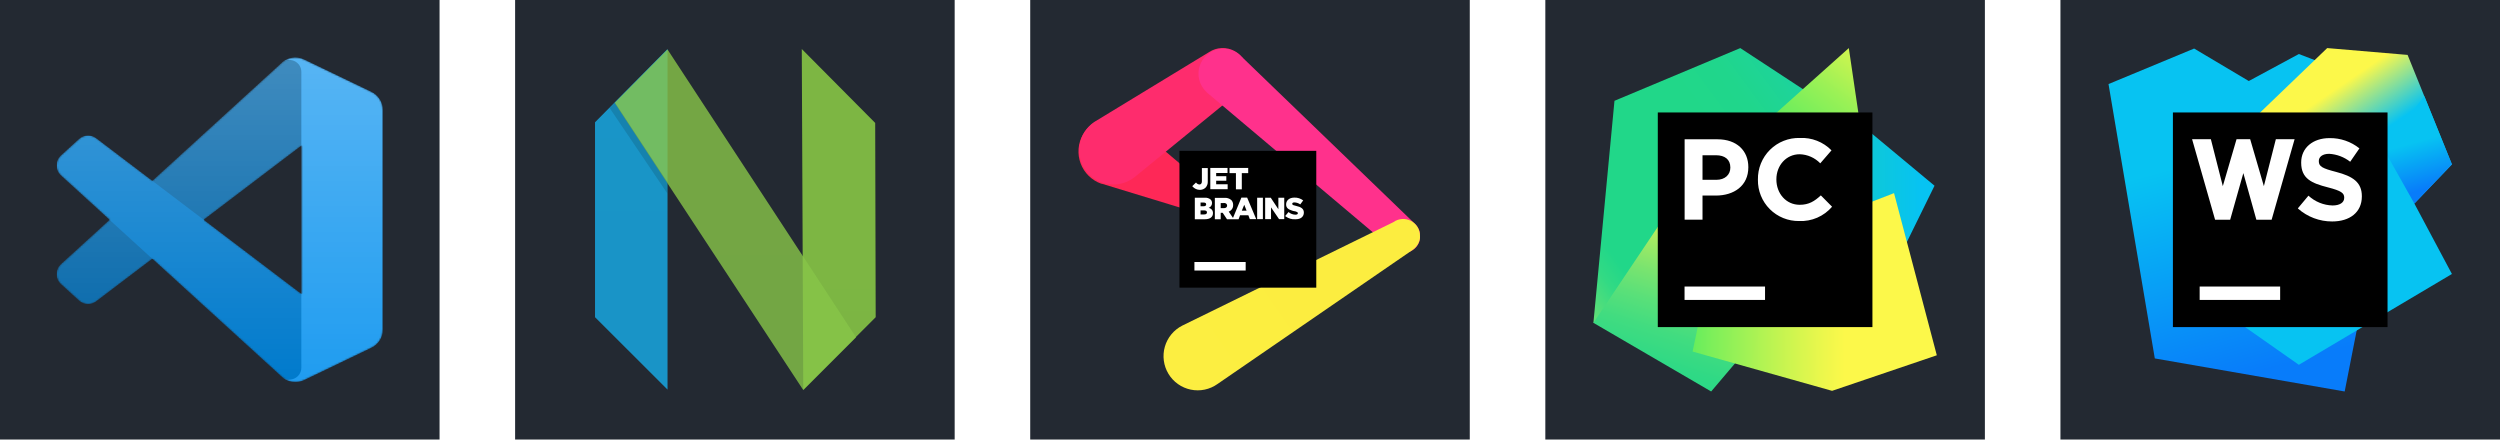
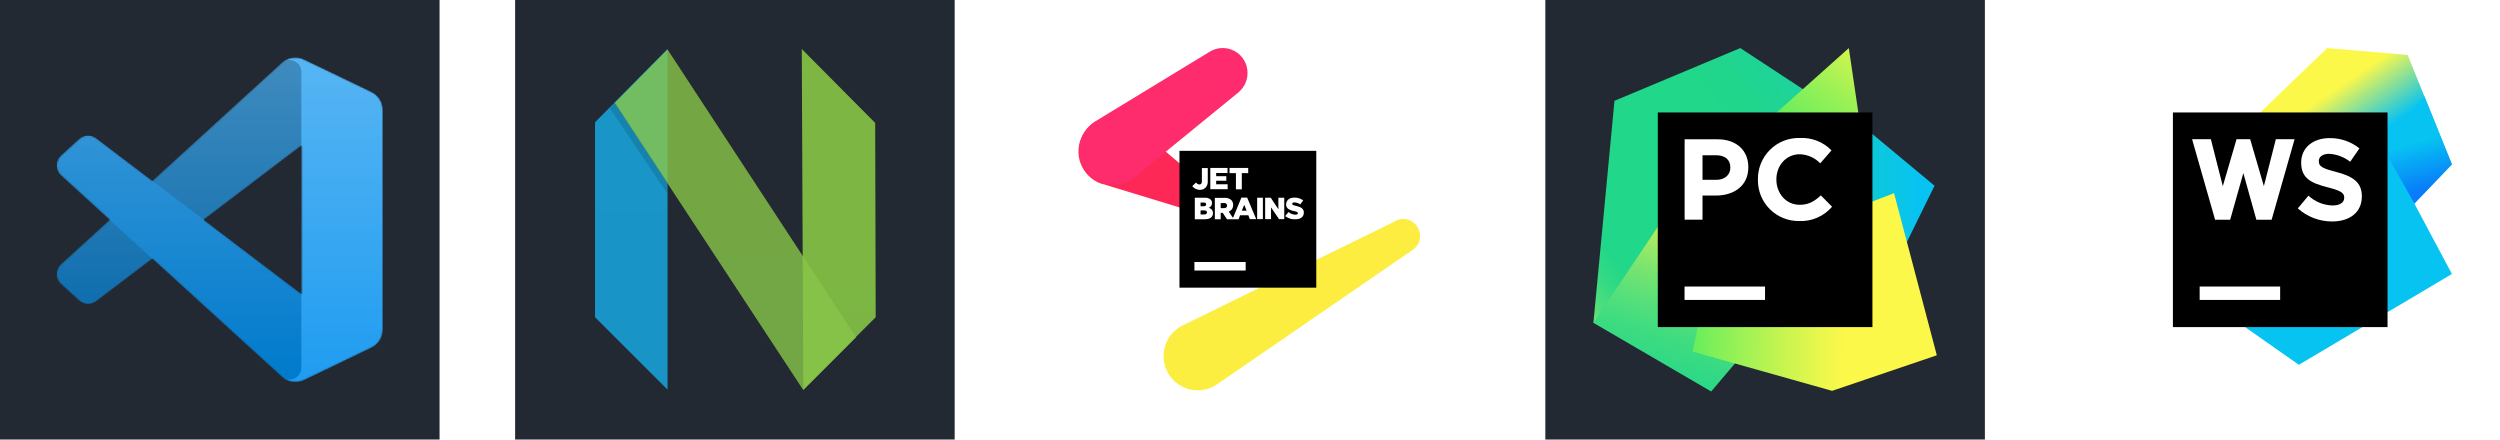
<svg xmlns="http://www.w3.org/2000/svg" width="273" height="48" viewBox="0 0 1456 256" fill="none" version="1.1">
  <g transform="translate(0, 0)">
    <rect width="256" height="256" fill="#232932" />
    <g clip-path="url(#clip0_150_237)">
      <mask id="mask0_150_237" style="mask-type:alpha" maskUnits="userSpaceOnUse" x="33" y="33" width="190" height="190">
        <path fill-rule="evenodd" clip-rule="evenodd" d="M167.733 221.702C169.244 222.292 170.861 222.564 172.482 222.502C174.104 222.44 175.695 222.045 177.157 221.341L216.276 202.518C218.291 201.548 219.991 200.029 221.18 198.135C222.37 196.242 223.001 194.051 223 191.815V64.185C223 61.949 222.369 59.758 221.179 57.865C219.989 55.972 218.289 54.453 216.274 53.484L177.161 34.66C174.95 33.597 172.464 33.247 170.045 33.659C167.627 34.071 165.397 35.224 163.663 36.959L88.775 105.276L56.155 80.519C54.684 79.401 52.868 78.835 51.022 78.916C49.176 78.998 47.418 79.724 46.051 80.967L35.59 90.484C34.775 91.226 34.123 92.13 33.677 93.137C33.231 94.145 33.001 95.235 33 96.337C32.999 97.439 33.229 98.528 33.673 99.537C34.118 100.545 34.768 101.45 35.582 102.192L63.869 128L35.584 153.808C34.77 154.55 34.12 155.455 33.675 156.463C33.231 157.471 33.001 158.561 33.002 159.663C33.003 160.765 33.233 161.855 33.679 162.862C34.125 163.87 34.776 164.774 35.592 165.515L46.053 175.034C47.42 176.278 49.178 177.003 51.024 177.085C52.87 177.167 54.686 176.6 56.157 175.483L88.776 150.722L163.663 219.042C164.821 220.202 166.206 221.108 167.733 221.702ZM175.529 84.87L118.709 128L175.53 171.132L175.529 84.87Z" fill="white" />
      </mask>
      <g mask="url(#mask0_150_237)">
        <path d="M216.276 53.513L177.128 34.664C174.917 33.6 172.43 33.249 170.011 33.66C167.592 34.071 165.361 35.223 163.625 36.958L35.468 153.808C34.654 154.55 34.003 155.455 33.559 156.463C33.114 157.471 32.885 158.561 32.885 159.663C32.886 160.765 33.117 161.855 33.563 162.863C34.009 163.871 34.66 164.774 35.476 165.516L45.945 175.033C47.312 176.275 49.072 177 50.918 177.082C52.764 177.164 54.58 176.598 56.053 175.481L210.386 58.403C215.563 54.476 223 58.167 223 64.667V64.211C223 61.976 222.368 59.787 221.179 57.894C219.989 56.002 218.29 54.484 216.276 53.514V53.513Z" fill="#0065A9" />
        <g filter="url(#filter0_d_150_237)">
          <path d="M216.276 202.488L177.128 221.336C174.918 222.4 172.43 222.752 170.011 222.341C167.592 221.93 165.36 220.777 163.625 219.042L35.468 102.192C34.654 101.45 34.003 100.545 33.559 99.537C33.114 98.529 32.885 97.439 32.885 96.337C32.886 95.235 33.117 94.145 33.563 93.137C34.009 92.129 34.66 91.226 35.476 90.484L45.945 80.967C47.312 79.725 49.072 79 50.918 78.918C52.764 78.836 54.58 79.403 56.053 80.519L210.386 197.597C215.563 201.524 223 197.833 223 191.333V191.789C222.999 194.024 222.368 196.213 221.179 198.106C219.989 199.998 218.29 201.518 216.276 202.488Z" fill="#007ACC" />
        </g>
        <g filter="url(#filter1_d_150_237)">
          <path d="M177.13 221.339C174.918 222.403 172.431 222.753 170.011 222.341C167.592 221.929 165.36 220.776 163.625 219.04C168.006 223.424 175.5 220.321 175.5 214.123V41.877C175.5 35.679 168.006 32.576 163.625 36.958C165.36 35.222 167.592 34.069 170.011 33.657C172.431 33.245 174.918 33.595 177.13 34.659L216.27 53.484C218.286 54.453 219.987 55.971 221.177 57.864C222.368 59.757 223 61.948 223 64.185V191.815C223 194.052 222.369 196.243 221.179 198.136C219.988 200.03 218.288 201.549 216.272 202.518L177.13 221.339Z" fill="#1F9CF0" />
        </g>
        <path style="mix-blend-mode:overlay" opacity="0.25" fill-rule="evenodd" clip-rule="evenodd" d="M167.617 221.702C169.128 222.292 170.745 222.564 172.366 222.502C173.988 222.44 175.579 222.045 177.041 221.341L216.16 202.518C218.175 201.548 219.876 200.029 221.065 198.136C222.255 196.242 222.886 194.051 222.886 191.815V64.185C222.886 61.949 222.255 59.758 221.065 57.865C219.875 55.972 218.175 54.453 216.16 53.484L177.043 34.66C174.832 33.597 172.346 33.247 169.928 33.659C167.509 34.071 165.279 35.224 163.545 36.959L88.659 105.276L56.039 80.519C54.568 79.402 52.752 78.835 50.907 78.917C49.062 78.999 47.303 79.725 45.937 80.967L35.474 90.484C34.659 91.226 34.007 92.129 33.562 93.137C33.116 94.145 32.885 95.235 32.884 96.337C32.883 97.439 33.113 98.528 33.557 99.537C34.002 100.545 34.652 101.449 35.466 102.192L63.753 128L35.466 153.808C34.652 154.55 34.002 155.455 33.557 156.463C33.113 157.471 32.883 158.561 32.884 159.663C32.885 160.765 33.116 161.855 33.562 162.862C34.007 163.87 34.659 164.774 35.474 165.515L45.937 175.032C47.303 176.275 49.062 177.001 50.907 177.082C52.752 177.164 54.568 176.598 56.039 175.481L88.659 150.724L163.545 219.044C164.703 220.204 166.09 221.107 167.617 221.702ZM175.413 84.87L118.591 128L175.413 171.132V84.87Z" fill="url(#paint0_linear_150_237)" />
      </g>
    </g>
    <defs>
      <filter id="filter0_d_150_237" x="24.551" y="70.576" width="206.783" height="160.266" filterUnits="userSpaceOnUse" color-interpolation-filters="sRGB">
        <feFlood flood-opacity="0" result="BackgroundImageFix" />
        <feColorMatrix in="SourceAlpha" type="matrix" values="0 0 0 0 0 0 0 0 0 0 0 0 0 0 0 0 0 0 127 0" result="hardAlpha" />
        <feOffset />
        <feGaussianBlur stdDeviation="4.167" />
        <feColorMatrix type="matrix" values="0 0 0 0 0 0 0 0 0 0 0 0 0 0 0 0 0 0 0.25 0" />
        <feBlend mode="overlay" in2="BackgroundImageFix" result="effect1_dropShadow_150_237" />
        <feBlend mode="normal" in="SourceGraphic" in2="effect1_dropShadow_150_237" result="shape" />
      </filter>
      <filter id="filter1_d_150_237" x="155.291" y="25.155" width="76.043" height="205.689" filterUnits="userSpaceOnUse" color-interpolation-filters="sRGB">
        <feFlood flood-opacity="0" result="BackgroundImageFix" />
        <feColorMatrix in="SourceAlpha" type="matrix" values="0 0 0 0 0 0 0 0 0 0 0 0 0 0 0 0 0 0 127 0" result="hardAlpha" />
        <feOffset />
        <feGaussianBlur stdDeviation="4.167" />
        <feColorMatrix type="matrix" values="0 0 0 0 0 0 0 0 0 0 0 0 0 0 0 0 0 0 0.25 0" />
        <feBlend mode="overlay" in2="BackgroundImageFix" result="effect1_dropShadow_150_237" />
        <feBlend mode="normal" in="SourceGraphic" in2="effect1_dropShadow_150_237" result="shape" />
      </filter>
      <linearGradient id="paint0_linear_150_237" x1="127.884" y1="33.49" x2="127.884" y2="222.51" gradientUnits="userSpaceOnUse">
        <stop stop-color="white" />
        <stop offset="1" stop-color="white" stop-opacity="0" />
      </linearGradient>
      <clipPath id="clip0_150_237">
        <rect width="190" height="190" fill="white" transform="translate(33 33)" />
      </clipPath>
    </defs>
  </g>
  <g transform="translate(300, 0)">
    <rect width="256" height="256" fill="#232932" />
    <g clip-path="url(#clip0_131_699)">
      <path fill-rule="evenodd" clip-rule="evenodd" d="M46.545 71.207L88.771 28.545V226.91L46.545 184.741V71.207Z" fill="url(#paint0_linear_131_699)" />
      <path fill-rule="evenodd" clip-rule="evenodd" d="M209.711 71.592L166.957 28.545L167.823 226.91L210 184.736L209.711 71.592Z" fill="url(#paint1_linear_131_699)" />
      <path fill-rule="evenodd" clip-rule="evenodd" d="M88.767 28.817L198.558 196.444L167.835 227.183L57.987 59.927L88.767 28.817Z" fill="url(#paint2_linear_131_699)" />
      <path fill-rule="evenodd" clip-rule="evenodd" d="M88.771 106.156L88.713 112.741L54.99 62.798L58.112 59.607L88.771 106.156Z" fill="black" fill-opacity="0.13" />
    </g>
    <defs>
      <linearGradient id="paint0_linear_131_699" x1="2157.84" y1="28.545" x2="2157.84" y2="19865.1" gradientUnits="userSpaceOnUse">
        <stop stop-color="#16B0ED" stop-opacity="0.8" />
        <stop offset="1" stop-color="#0F59B2" stop-opacity="0.837" />
      </linearGradient>
      <linearGradient id="paint1_linear_131_699" x1="-1942.16" y1="28.545" x2="-1942.16" y2="19865.1" gradientUnits="userSpaceOnUse">
        <stop stop-color="#7DB643" />
        <stop offset="1" stop-color="#367533" />
      </linearGradient>
      <linearGradient id="paint2_linear_131_699" x1="7086.56" y1="28.817" x2="7086.56" y2="19865.3" gradientUnits="userSpaceOnUse">
        <stop stop-color="#88C649" stop-opacity="0.8" />
        <stop offset="1" stop-color="#439240" stop-opacity="0.84" />
      </linearGradient>
      <clipPath id="clip0_131_699">
        <rect width="164" height="200" fill="white" transform="translate(46 28)" />
      </clipPath>
    </defs>
  </g>
  <g transform="translate(600, 0)">
-     <rect width="256" height="256" fill="#232932" />
    <g clip-path="url(#clip0_115_32)">
      <path d="M115.607 119.362L60.648 72.825C58.405 70.975 55.784 69.64 52.97 68.913C50.156 68.186 47.218 68.085 44.36 68.617C41.503 69.149 38.797 70.301 36.432 71.992C34.067 73.682 32.101 75.871 30.672 78.404C29.242 80.938 28.384 83.753 28.158 86.654C27.932 89.555 28.343 92.469 29.363 95.194C30.383 97.918 31.986 100.386 34.061 102.424C36.135 104.461 38.63 106.019 41.37 106.988H41.603L42.148 107.144L111.331 128.233C111.828 128.425 112.354 128.53 112.886 128.545C113.954 128.522 114.986 128.157 115.831 127.502C116.675 126.846 117.286 125.936 117.574 124.907C117.861 123.877 117.81 122.781 117.428 121.783C117.046 120.784 116.353 119.935 115.451 119.362H115.607Z" fill="url(#paint0_linear_115_32)" />
      <path d="M126.567 42.553C126.588 39.932 125.898 37.356 124.57 35.097C123.243 32.839 121.328 30.984 119.03 29.73C116.731 28.475 114.136 27.869 111.521 27.976C108.906 28.082 106.368 28.898 104.18 30.335L37.173 71.113C34.964 72.631 33.084 74.581 31.646 76.844C30.208 79.107 29.241 81.638 28.804 84.284C28.366 86.931 28.467 89.638 29.101 92.245C29.734 94.851 30.886 97.303 32.489 99.452C34.092 101.602 36.111 103.405 38.427 104.755C40.743 106.104 43.307 106.971 45.965 107.304C48.624 107.637 51.323 107.43 53.899 106.693C56.476 105.957 58.877 104.708 60.959 103.02L121.048 53.992L121.514 53.603C124.702 50.802 126.567 46.833 126.567 42.553Z" fill="url(#paint1_linear_115_32)" />
-       <path d="M224.046 130.335L122.37 32.28C120.976 30.982 119.341 29.972 117.557 29.307C115.774 28.641 113.877 28.334 111.975 28.403C108.134 28.542 104.505 30.202 101.887 33.02C99.268 35.837 97.875 39.58 98.014 43.426C98.082 45.33 98.525 47.202 99.316 48.935C100.107 50.667 101.232 52.227 102.625 53.525L102.78 53.759L210.831 144.809C212.754 146.53 215.277 147.421 217.852 147.291C220.428 147.16 222.848 146.019 224.587 144.113C226.327 142.207 227.246 139.692 227.144 137.113C227.043 134.533 225.93 132.098 224.046 130.335Z" fill="url(#paint2_linear_115_32)" />
      <path d="M227 137.416C227.015 135.602 226.526 133.819 225.589 132.266C224.651 130.712 223.302 129.45 221.69 128.619C220.079 127.789 218.269 127.422 216.461 127.56C214.654 127.698 212.92 128.335 211.453 129.401L88.555 189.634C86.111 190.872 83.948 192.601 82.202 194.715C80.456 196.828 79.165 199.279 78.409 201.915C77.653 204.551 77.449 207.314 77.81 210.033C78.17 212.751 79.087 215.366 80.504 217.713C81.92 220.061 83.805 222.09 86.041 223.674C88.277 225.258 90.816 226.363 93.498 226.919C96.18 227.476 98.948 227.472 101.629 226.908C104.31 226.344 106.845 225.232 109.077 223.642L222.88 145.432C225.523 143.564 227.078 140.607 227.078 137.416H227Z" fill="url(#paint3_linear_115_32)" />
      <path d="M86.923 87.844H166.6V167.533H86.923V87.844Z" fill="black" />
      <path d="M95.629 152.592H125.479V157.572H95.629V152.592ZM94.385 108.389L96.562 106.288C97.028 106.989 97.728 107.378 98.583 107.455C99.36 107.455 99.982 106.833 99.982 105.666V97.883H103.402V105.666C103.48 106.989 103.014 108.312 102.159 109.245C101.324 110.06 100.214 110.532 99.049 110.568H98.738C97.184 110.568 95.629 109.868 94.541 108.623L94.385 108.389ZM104.957 97.806H114.907V100.763H108.3V102.631H114.207V105.276H108.3V107.3H114.985V110.179H104.879V97.806H104.957ZM119.727 100.841H116.073V97.806H126.956V100.841H123.225V110.257H119.804V100.841H119.727ZM95.862 115.16H101.692C102.306 115.106 102.924 115.175 103.511 115.362C104.098 115.549 104.642 115.851 105.112 116.249C105.657 116.794 105.89 117.572 105.89 118.273C105.89 119.518 105.112 120.607 103.946 121.074C105.501 121.385 106.512 122.631 106.434 124.187C106.434 126.366 104.724 127.689 101.77 127.689H95.862V115.238V115.16ZM102.47 119.051C102.47 118.273 101.925 117.961 100.915 117.961H99.205V120.14H100.837C101.925 120.14 102.47 119.751 102.47 119.051ZM101.303 122.553H99.205V124.887H101.381C102.392 124.887 102.936 124.42 102.936 123.72C102.936 123.02 102.547 122.631 101.537 122.553H101.303ZM114.596 127.689L112.109 123.954H110.943V127.689H107.522V115.238H113.041C113.764 115.165 114.494 115.237 115.188 115.451C115.882 115.665 116.527 116.016 117.084 116.483C117.769 117.194 118.158 118.14 118.172 119.129V119.44C118.25 121.074 117.239 122.631 115.607 123.253L118.094 126.911L122.991 115.082H126.334L131.62 127.611H127.889L127.034 125.354H122.214L121.359 127.689H114.596ZM124.702 119.129L123.225 122.708H126.023L124.624 119.206L124.702 119.129ZM112.73 118.273H110.943V121.23H112.808C113.896 121.23 114.674 120.685 114.674 119.751C114.674 118.74 113.896 118.195 112.73 118.195V118.273ZM132.164 115.16H135.507V127.611H132.164V115.16ZM136.828 115.16H140.093L144.524 121.852V115.16H147.944V127.611H144.912L140.248 120.763V127.611H136.828V115.16ZM148.488 125.821L150.432 123.487C151.539 124.44 152.937 124.988 154.396 125.043C155.329 125.043 155.873 124.732 155.873 124.187C155.873 123.798 155.64 123.487 154.785 123.253L154.474 123.097H154.241L153.696 122.942H153.463L152.919 122.786L152.453 122.631C150.432 122.008 149.032 121.152 149.032 119.051C149.032 116.716 150.898 115.082 153.852 115.082C155.718 115.004 157.505 115.627 158.982 116.716L157.272 119.051C156.277 118.323 155.084 117.916 153.852 117.883C152.997 117.883 152.608 118.195 152.608 118.662C152.608 119.129 152.841 119.362 153.619 119.596L154.007 119.673L154.241 119.751L154.785 119.907C157.583 120.529 159.371 121.463 159.371 123.798C159.371 126.21 157.505 127.689 154.707 127.689H154.318C152.375 127.845 150.432 127.222 148.877 126.133L148.488 125.821Z" fill="white" />
    </g>
    <defs>
      <linearGradient id="paint0_linear_115_32" x1="2287.52" y1="2677.69" x2="8230.72" y2="5557.4" gradientUnits="userSpaceOnUse">
        <stop offset="0.21" stop-color="#FE2857" />
        <stop offset="1" stop-color="#293896" />
      </linearGradient>
      <linearGradient id="paint1_linear_115_32" x1="254.008" y1="6157" x2="7871.17" y2="525.285" gradientUnits="userSpaceOnUse">
        <stop stop-color="#FE2857" />
        <stop offset="0.01" stop-color="#FE2857" />
        <stop offset="0.86" stop-color="#FF318C" />
      </linearGradient>
      <linearGradient id="paint2_linear_115_32" x1="911.636" y1="1681.24" x2="11531" y2="11320.9" gradientUnits="userSpaceOnUse">
        <stop offset="0.02" stop-color="#FF318C" />
        <stop offset="0.21" stop-color="#FE2857" />
        <stop offset="0.86" stop-color="#FDB60D" />
      </linearGradient>
      <linearGradient id="paint3_linear_115_32" x1="13691.7" y1="2892.07" x2="2743.3" y2="10417.4" gradientUnits="userSpaceOnUse">
        <stop offset="0.01" stop-color="#FDB60D" />
        <stop offset="0.86" stop-color="#FCF84A" />
      </linearGradient>
      <clipPath id="clip0_115_32">
        <rect width="199" height="200" fill="white" transform="translate(28 28)" />
      </clipPath>
    </defs>
  </g>
  <g transform="translate(900, 0)">
    <rect width="256" height="256" fill="#232932" />
    <path d="M168.229 59.562L226.667 108.167L205.625 150.979L170.396 141.208H139.917L168.229 59.562Z" fill="url(#paint0_linear_115_62)" />
    <path d="M109.354 91.125L98.042 150.979L96.958 171.313L68.438 183.667L28 188.021L40.271 58.708L113.542 28L158.688 57.604L109.354 91.125Z" fill="url(#paint1_linear_115_62)" />
    <path d="M109.354 91.124L114.854 206.458L96.583 228L28 188.02L84.312 104.104L109.354 91.124Z" fill="url(#paint2_linear_115_62)" />
    <path d="M184.813 82.708H115.521L176.75 28L184.813 82.708Z" fill="url(#paint3_linear_115_62)" />
    <path d="M228 206.916L167 227.625L85.771 204.75L109.354 91.124L118.771 82.708L168.229 78.062L163.75 127.729L203.083 112.479L228 206.916Z" fill="url(#paint4_linear_115_62)" />
    <path d="M65.5 65.5H190.5V190.5H65.5V65.5Z" fill="black" />
    <path d="M81.083 166.875H127.958V174.687H81.083V166.875ZM81.125 81.125H100.292C111.458 81.125 118.229 87.75 118.229 97.312V97.437C118.229 108.271 109.792 113.896 99.292 113.896H91.542V127.937H81.125V81.125ZM99.583 104.729C104.729 104.729 107.75 101.667 107.75 97.646V97.521C107.75 92.896 104.542 90.416 99.417 90.416H91.542V104.729H99.583ZM123.812 104.687V104.562C123.752 101.351 124.343 98.16 125.551 95.184C126.758 92.207 128.555 89.506 130.836 87.243C133.116 84.981 135.831 83.204 138.816 82.02C141.802 80.836 144.997 80.269 148.208 80.354C151.62 80.182 155.029 80.735 158.211 81.978C161.393 83.22 164.275 85.124 166.667 87.562L160.125 95.125C156.976 91.864 152.677 89.965 148.146 89.833C140.25 89.833 134.562 96.396 134.562 104.417V104.562C134.562 112.583 140.125 119.271 148.146 119.271C153.5 119.271 156.771 117.187 160.458 113.792L167 120.396C164.644 123.15 161.692 125.332 158.367 126.776C155.043 128.22 151.433 128.888 147.812 128.729C144.644 128.777 141.498 128.188 138.562 126.996C135.626 125.804 132.959 124.034 130.72 121.792C128.482 119.549 126.716 116.879 125.53 113.941C124.343 111.003 123.759 107.856 123.812 104.687Z" fill="white" />
    <defs>
      <linearGradient id="paint0_linear_115_62" x1="99.417" y1="105.271" x2="218.437" y2="105.271" gradientUnits="userSpaceOnUse">
        <stop stop-color="#21D789" />
        <stop offset="1" stop-color="#07C3F2" />
      </linearGradient>
      <linearGradient id="paint1_linear_115_62" x1="-42.167" y1="196.792" x2="202.917" y2="15.875" gradientUnits="userSpaceOnUse">
        <stop offset="0.01" stop-color="#FCF84A" />
        <stop offset="0.11" stop-color="#A7EB62" />
        <stop offset="0.21" stop-color="#5FE077" />
        <stop offset="0.27" stop-color="#32DA84" />
        <stop offset="0.31" stop-color="#21D789" />
        <stop offset="0.58" stop-color="#21D789" />
        <stop offset="0.6" stop-color="#21D789" />
        <stop offset="0.69" stop-color="#20D68C" />
        <stop offset="0.76" stop-color="#1ED497" />
        <stop offset="0.83" stop-color="#19D1A9" />
        <stop offset="0.9" stop-color="#13CCC2" />
        <stop offset="0.97" stop-color="#0BC6E1" />
        <stop offset="1" stop-color="#07C3F2" />
      </linearGradient>
      <linearGradient id="paint2_linear_115_62" x1="54.667" y1="249.854" x2="95.542" y2="121.583" gradientUnits="userSpaceOnUse">
        <stop stop-color="#21D789" />
        <stop offset="0.16" stop-color="#24D888" />
        <stop offset="0.3" stop-color="#2FD985" />
        <stop offset="0.43" stop-color="#41DC80" />
        <stop offset="0.55" stop-color="#5AE079" />
        <stop offset="0.67" stop-color="#7AE46F" />
        <stop offset="0.79" stop-color="#A1EA64" />
        <stop offset="0.9" stop-color="#CFF157" />
        <stop offset="1" stop-color="#FCF84A" />
      </linearGradient>
      <linearGradient id="paint3_linear_115_62" x1="108.792" y1="138.333" x2="197.729" y2="18.75" gradientUnits="userSpaceOnUse">
        <stop stop-color="#21D789" />
        <stop offset="0.09" stop-color="#23D986" />
        <stop offset="0.17" stop-color="#2ADE7B" />
        <stop offset="0.25" stop-color="#36E669" />
        <stop offset="0.27" stop-color="#3BEA62" />
        <stop offset="0.35" stop-color="#47EB61" />
        <stop offset="0.49" stop-color="#67ED5D" />
        <stop offset="0.69" stop-color="#9AF156" />
        <stop offset="0.92" stop-color="#E0F64D" />
        <stop offset="1" stop-color="#FCF84A" />
      </linearGradient>
      <linearGradient id="paint4_linear_115_62" x1="244.833" y1="153.562" x2="65.604" y2="151.895" gradientUnits="userSpaceOnUse">
        <stop offset="0.39" stop-color="#FCF84A" />
        <stop offset="0.46" stop-color="#ECF74C" />
        <stop offset="0.61" stop-color="#C1F451" />
        <stop offset="0.82" stop-color="#7EEF5A" />
        <stop offset="1" stop-color="#3BEA62" />
      </linearGradient>
    </defs>
  </g>
  <g transform="translate(1200, 0)">
-     <rect width="256" height="256" fill="#232932" />
-     <path d="M54.958 208.75L28 48.958L77.854 28.27L109.688 47.187L138.854 31.458L199.625 54.791L165.542 228L54.958 208.75Z" fill="url(#paint0_linear_115_179)" />
    <path d="M228 95.729L202.187 31.979L155.354 28L83.062 97.458L102.521 186.979L138.854 212.458L228 159.562L206.125 118.542L228 95.729Z" fill="url(#paint1_linear_115_179)" />
    <path d="M187.938 86.23L206.125 118.542L228 95.73L211.938 56.022L187.938 86.23Z" fill="url(#paint2_linear_115_179)" />
    <path d="M65.5 65.5H190.5V190.5H65.5V65.5Z" fill="black" />
    <path d="M81.083 166.875H127.958V174.687H81.083V166.875ZM125.458 81.062L118.479 108.417L110.5 81.062H102.563L94.563 108.417L87.604 81.062H76.667L90.063 127.958H98.854L106.521 100.812L114.104 127.958H123L136.375 81.062H125.458ZM138.333 121.271L144.438 113.958C148.272 117.499 153.262 119.528 158.479 119.667C162.646 119.667 165.271 118 165.271 115.229V115.104C165.271 112.479 163.646 111.146 155.792 109.125C146.313 106.708 140.208 104.083 140.208 94.75V94.604C140.208 86.083 147.063 80.437 156.667 80.437C163.007 80.325 169.185 82.441 174.125 86.416L168.75 94.208C165.238 91.46 160.972 89.847 156.521 89.583C152.563 89.583 150.479 91.396 150.479 93.75V93.896C150.479 96.979 152.563 98.062 160.625 100.146C170.167 102.646 175.542 106.062 175.542 114.271V114.396C175.542 123.729 168.417 128.979 158.271 128.979C150.927 129.008 143.829 126.331 138.333 121.458" fill="white" />
    <defs>
      <linearGradient id="paint0_linear_115_179" x1="99.625" y1="32.166" x2="151.375" y2="218.5" gradientUnits="userSpaceOnUse">
        <stop offset="0.28" stop-color="#07C3F2" />
        <stop offset="0.94" stop-color="#087CFA" />
      </linearGradient>
      <linearGradient id="paint1_linear_115_179" x1="115.771" y1="55.812" x2="203.333" y2="184.208" gradientUnits="userSpaceOnUse">
        <stop offset="0.14" stop-color="#FCF84A" />
        <stop offset="0.37" stop-color="#07C3F2" />
      </linearGradient>
      <linearGradient id="paint2_linear_115_179" x1="202.521" y1="71.688" x2="214.021" y2="112.417" gradientUnits="userSpaceOnUse">
        <stop offset="0.28" stop-color="#07C3F2" />
        <stop offset="0.94" stop-color="#087CFA" />
      </linearGradient>
    </defs>
  </g>
</svg>